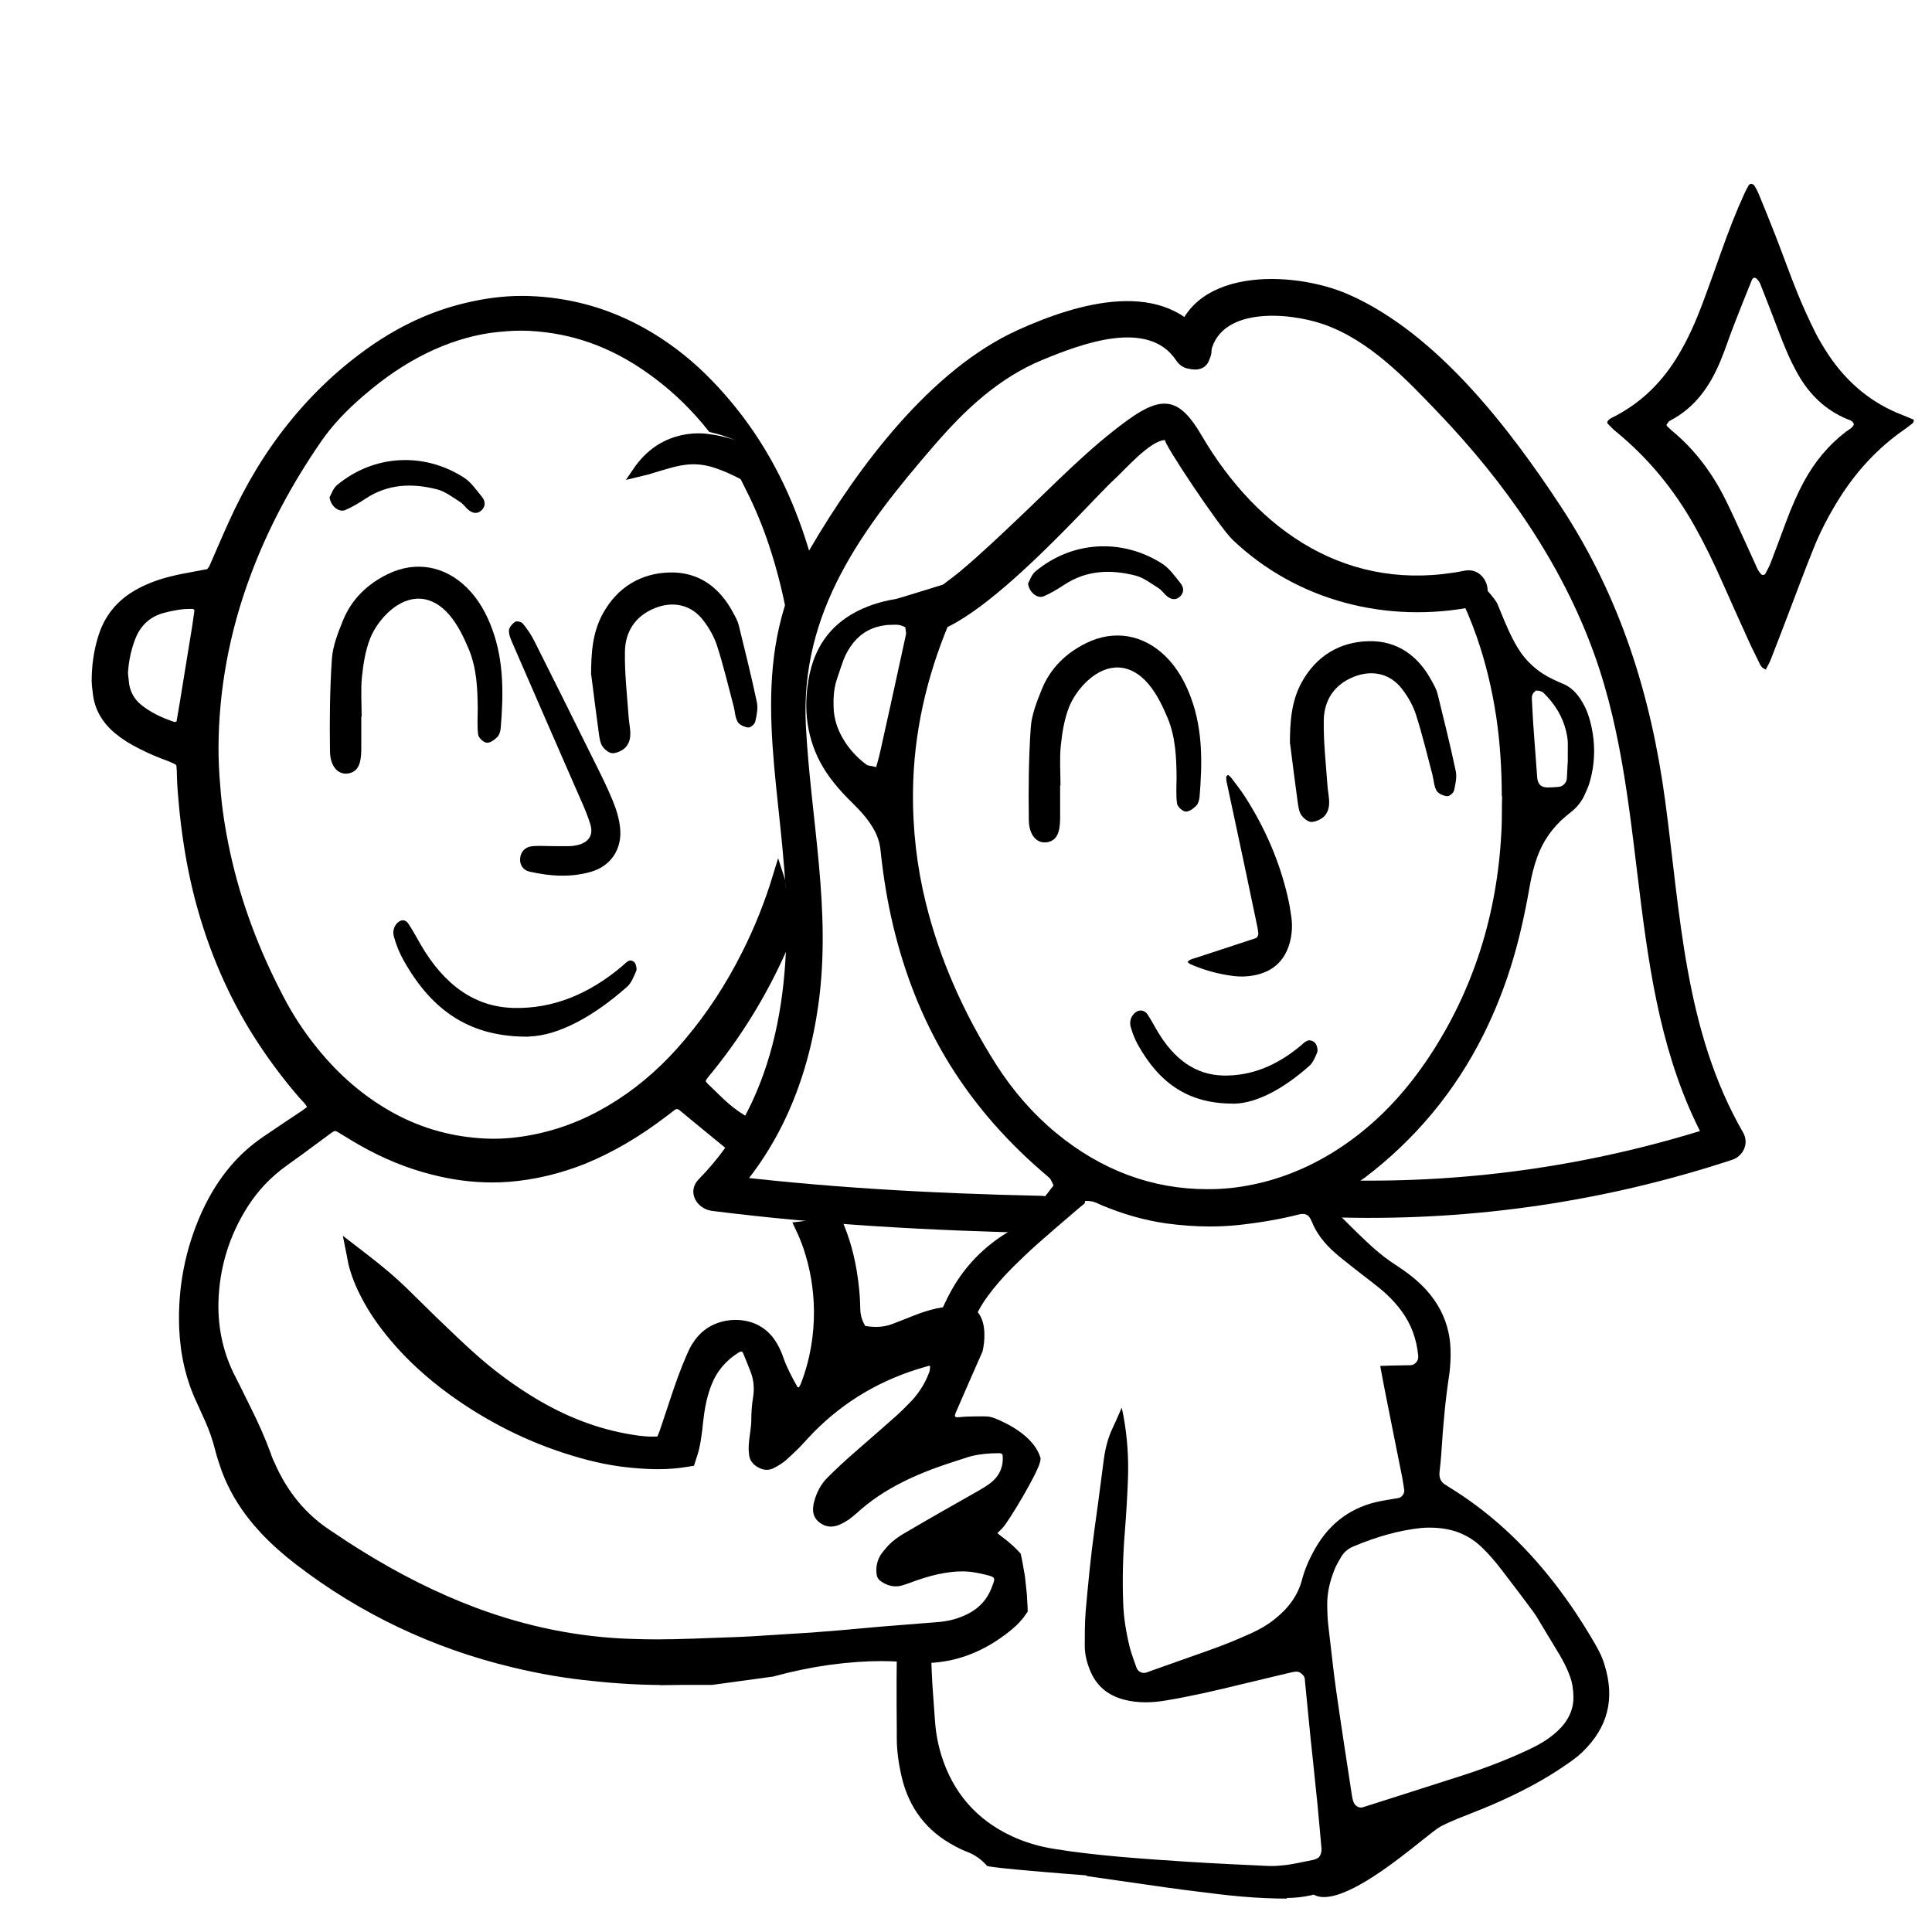
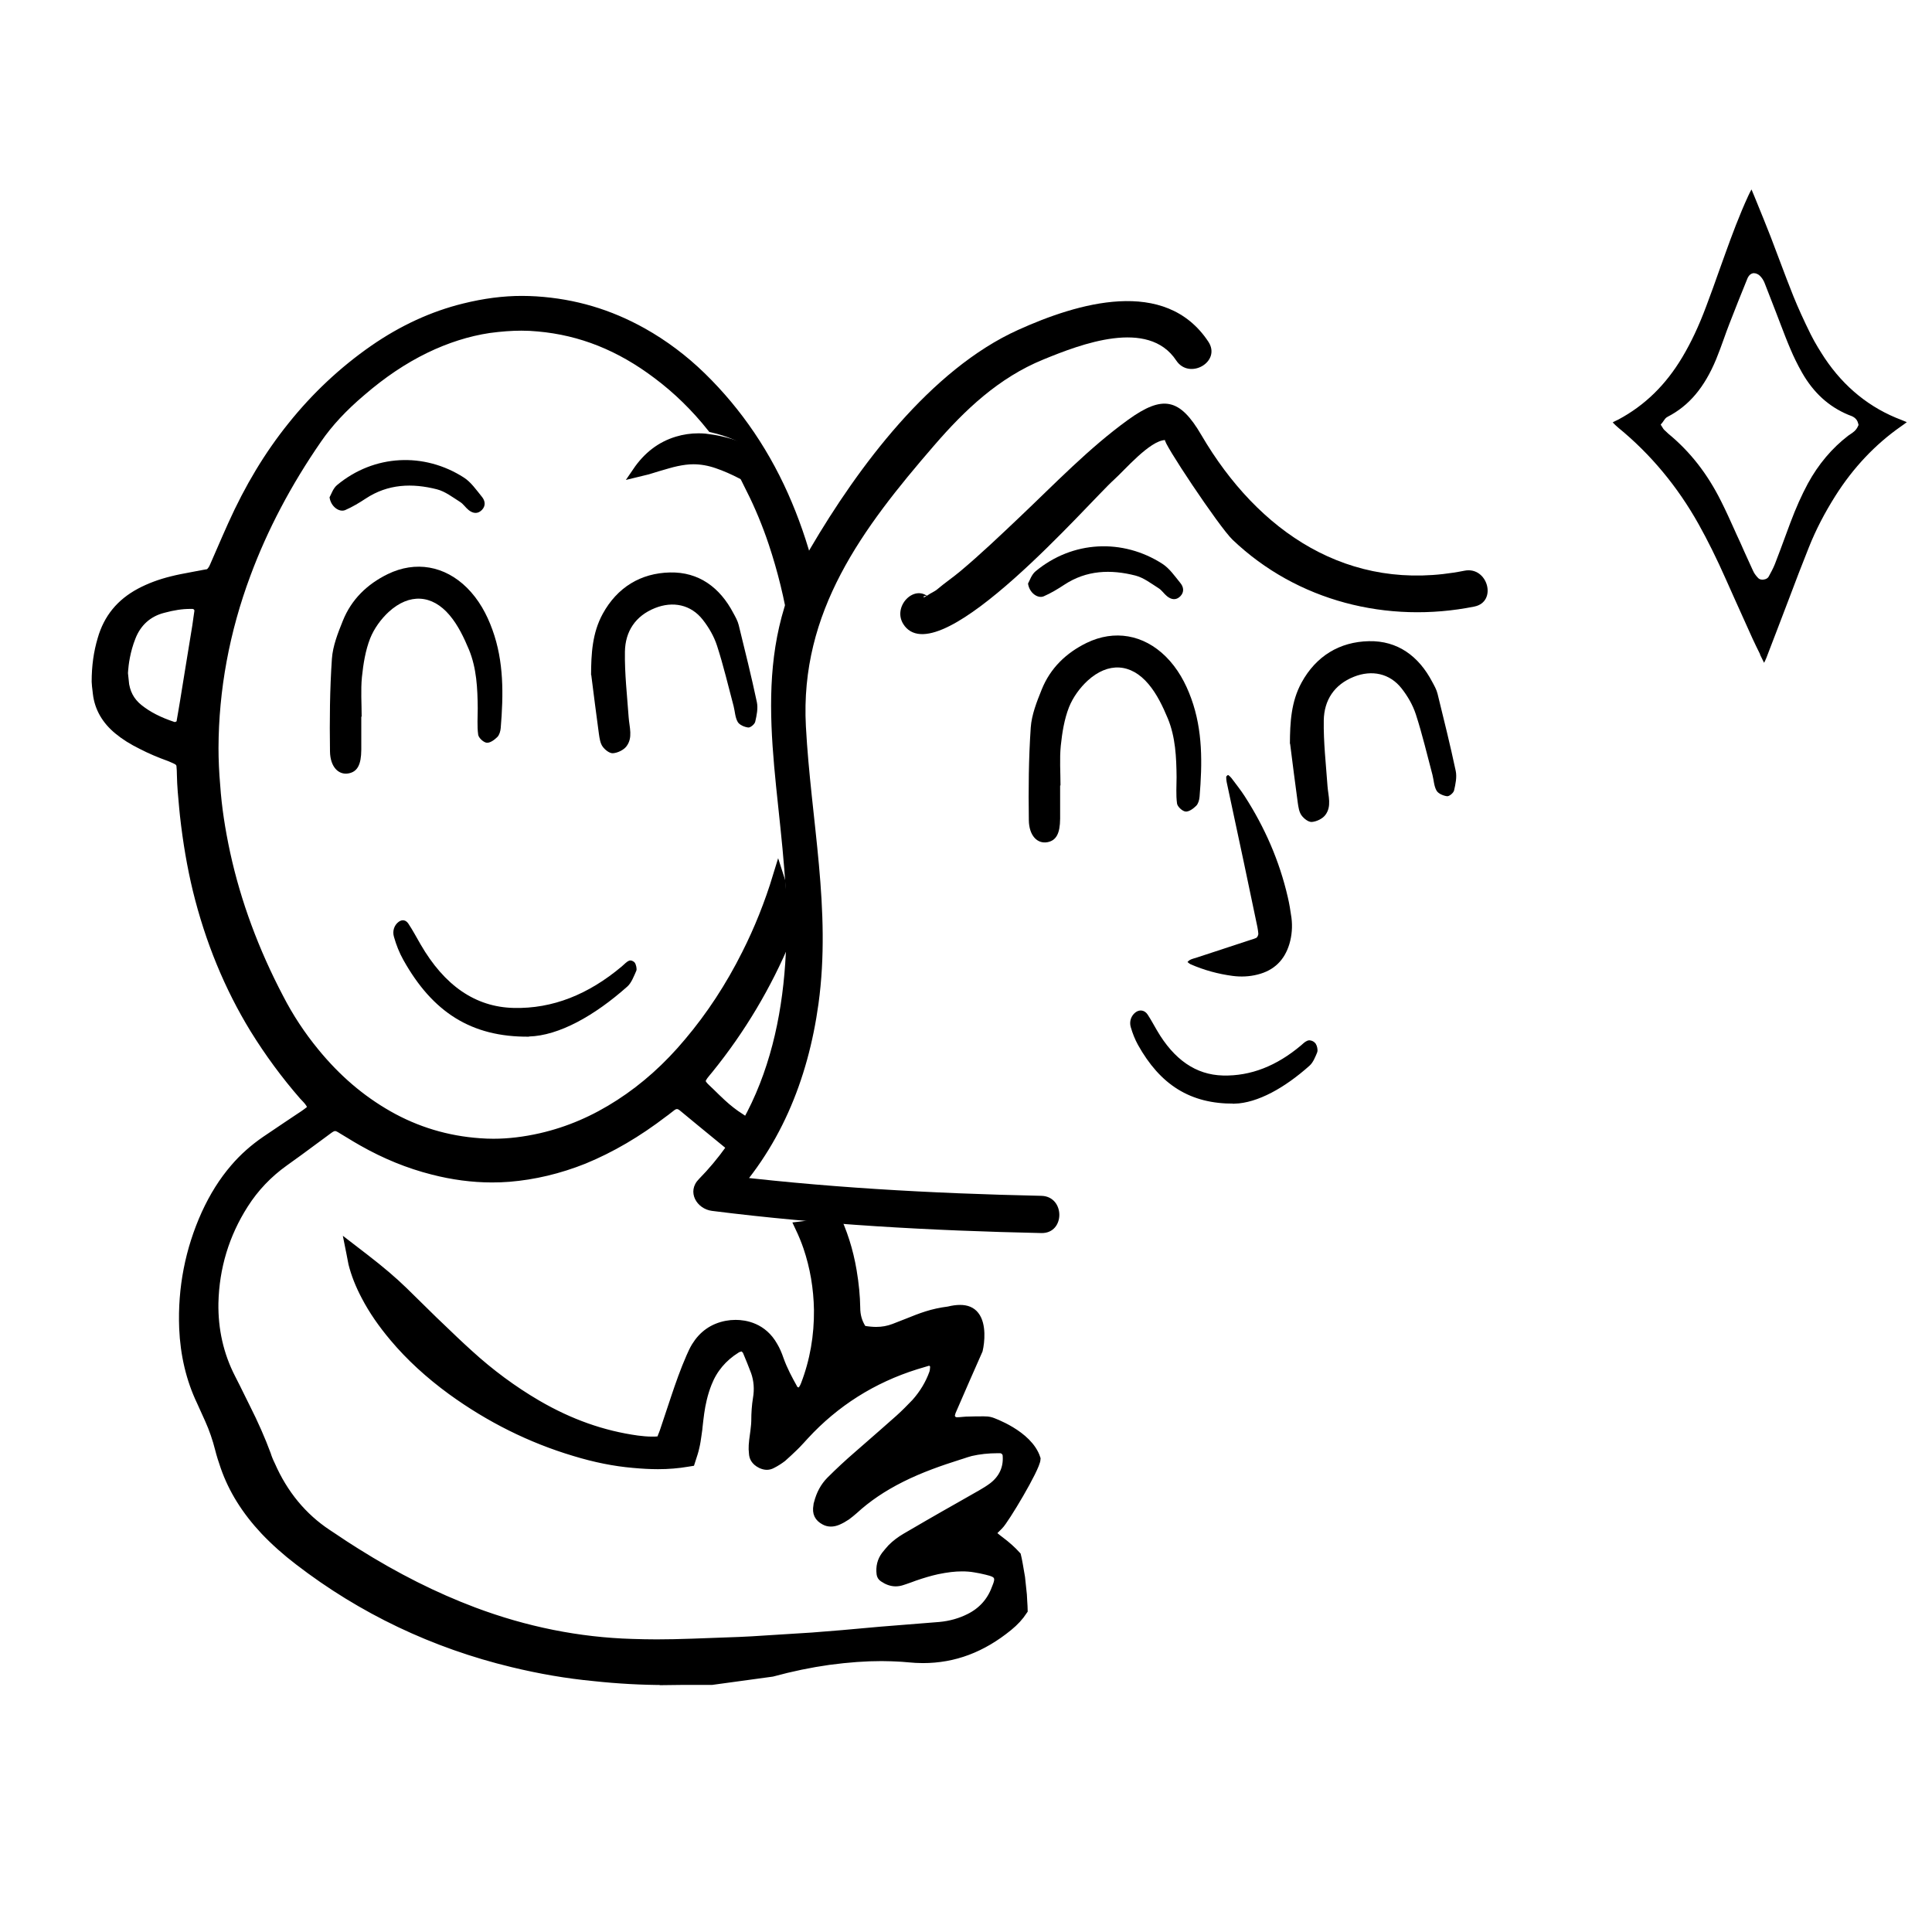
<svg xmlns="http://www.w3.org/2000/svg" id="Calque_1" viewBox="0 0 211.71 211.71">
  <defs>
    <style>.cls-1{stroke-width:.75px;}.cls-1,.cls-2{stroke:#000;stroke-miterlimit:10;}.cls-2{stroke-width:1.17px;}</style>
  </defs>
  <path d="M39.63,78.54c0-1.45-.11-2.92,.03-4.35,.15-1.43,.38-2.9,.9-4.23,.43-1.08,1.19-2.13,2.05-2.92,2.24-2.04,4.74-1.91,6.67,.39,.91,1.08,1.56,2.44,2.11,3.76,.84,2.04,.94,4.24,.96,6.43,0,.97-.08,1.95,.05,2.89,.05,.35,.58,.84,.93,.88,.37,.04,.86-.32,1.17-.63,.23-.23,.34-.65,.37-.99,.3-3.64,.36-7.26-.91-10.76-.62-1.72-1.49-3.31-2.8-4.61-2.43-2.4-5.62-2.97-8.67-1.49-2.25,1.1-3.98,2.77-4.92,5.11-.54,1.34-1.1,2.75-1.2,4.16-.23,3.37-.26,6.77-.21,10.15,.02,1.72,.95,2.62,2.03,2.42,.97-.18,1.39-.95,1.4-2.59,0-1.21,0-2.42,0-3.63,.02,0,.03,0,.05,0Z" />
  <path d="M57.97,113.58c3.27-.09,7.16-2.26,10.78-5.48,.43-.38,.71-1.11,.98-1.73,.08-.19-.03-.67-.16-.86-.13-.19-.43-.31-.62-.24-.29,.11-.54,.4-.81,.63-3.64,3.06-7.58,4.66-11.86,4.55-4.19-.1-7.58-2.45-10.19-6.96-.44-.76-.86-1.55-1.33-2.26-.28-.43-.69-.5-1.08-.21-.48,.36-.7,1-.51,1.64,.25,.89,.6,1.77,1.03,2.53,3.19,5.71,7.44,8.47,13.77,8.41Z" />
  <path d="M64.79,73.96c.28,2.16,.54,4.32,.84,6.47,.07,.47,.14,1,.4,1.37,.25,.36,.77,.77,1.14,.74,.52-.04,1.17-.35,1.48-.76,.72-.95,.32-2.08,.24-3.16-.17-2.41-.45-4.82-.41-7.22,.04-2.2,1.14-3.91,3.3-4.77,1.96-.78,3.93-.38,5.23,1.28,.66,.84,1.23,1.82,1.56,2.84,.71,2.18,1.23,4.42,1.82,6.63,.15,.58,.16,1.23,.45,1.73,.19,.33,.74,.56,1.15,.61,.24,.03,.71-.36,.77-.64,.16-.69,.32-1.46,.18-2.13-.6-2.83-1.3-5.64-1.99-8.45-.11-.46-.36-.9-.59-1.32-1.47-2.8-3.78-4.52-6.94-4.45-3.21,.07-5.78,1.63-7.37,4.53-1.15,2.1-1.27,4.38-1.28,6.72Z" />
-   <path d="M60.51,92.72c-.76,0-1.52-.07-2.27,.02-.7,.09-1.17,.59-1.24,1.3-.08,.74,.35,1.32,1.01,1.47,2.24,.51,4.52,.67,6.76,.02,2.15-.62,3.39-2.46,3.19-4.71-.09-1.06-.42-2.13-.83-3.12-.66-1.6-1.45-3.15-2.22-4.7-2.11-4.27-4.24-8.54-6.38-12.8-.34-.67-.77-1.3-1.24-1.87-.15-.19-.68-.31-.85-.19-.31,.22-.67,.63-.67,.97,0,.51,.24,1.04,.46,1.53,2.24,5.17,4.5,10.33,6.75,15.49,.6,1.39,1.27,2.76,1.71,4.2,.39,1.26-.27,2.07-1.58,2.31-.21,.04-.43,.08-.64,.08-.65,.01-1.3,0-1.95,0v-.02Z" />
  <path d="M36.11,54.48c.13,1.03,1.07,1.7,1.73,1.41,.78-.34,1.53-.79,2.24-1.26,2.44-1.61,5.1-1.7,7.8-1.01,.9,.23,1.72,.87,2.53,1.38,.36,.22,.6,.62,.94,.89,.46,.37,.98,.47,1.45,0,.46-.47,.36-1.03,0-1.46-.61-.75-1.19-1.6-1.97-2.1-4.34-2.79-9.83-2.55-13.89,.82-.45,.37-.65,1.04-.83,1.35Z" />
  <path class="cls-2" d="M72.85,184.06c-2.49,0-5.11-.14-7.79-.43-2.93-.28-5.83-.78-8.86-1.51-8.6-2.07-16.48-5.82-23.4-11.15-1.35-1.03-2.6-2.14-3.72-3.32-2.05-2.19-3.47-4.47-4.34-6.96-.24-.69-.44-1.32-.59-1.92-.29-1.15-.67-2.25-1.13-3.27-.29-.66-.59-1.31-.9-1.99-1.14-2.39-1.78-5.08-1.9-7.98-.17-4.35,.65-8.54,2.42-12.46,.88-1.92,1.9-3.55,3.13-4.98,.99-1.16,2.11-2.15,3.42-3.05,.73-.5,1.47-.99,2.21-1.49l1.3-.87c.43-.28,.88-.57,1.36-.96l.31-.25-.17-.36c-.19-.4-.45-.67-.68-.91l-.19-.2c-1.97-2.26-3.78-4.72-5.38-7.31-2.8-4.57-4.9-9.69-6.25-15.21-.61-2.53-1.07-5.2-1.4-8.16l-.08-.81c-.11-1.18-.23-2.4-.25-3.59,0-.34-.02-.69-.05-1.01,0-.27-.24-.57-.48-.69-.15-.08-.31-.15-.47-.22l-.3-.13c-1.17-.42-2.17-.85-3.08-1.32-1.02-.5-1.86-1.03-2.56-1.61-1.33-1.09-2.09-2.42-2.27-3.96l-.04-.35c-.04-.32-.08-.63-.09-.94,0-1.66,.21-3.17,.64-4.61,.65-2.27,2-3.92,4.13-5.06,1.04-.55,2.18-.98,3.49-1.3,.66-.17,1.32-.29,1.96-.41l.73-.14c.27-.05,.55-.1,.8-.15l.57-.1,.1-.09c.31-.27,.43-.56,.53-.79,0,0,.54-1.24,.78-1.79,.39-.89,.77-1.78,1.18-2.68,1.85-4.11,3.98-7.65,6.53-10.82,2.59-3.24,5.6-6.06,8.94-8.38,3.13-2.17,6.45-3.7,9.87-4.54,2.22-.55,4.29-.82,6.32-.82,.52,0,1.03,.02,1.55,.05,4.18,.27,7.98,1.4,11.63,3.44,2.32,1.3,4.49,2.93,6.44,4.83,4,3.9,7.17,8.59,9.42,13.97,1.08,2.57,1.97,5.3,2.7,8.34-.64,2.19-1.2,4.4-1.67,6.6-.08-.56-.16-1.11-.25-1.67-.48-3.05-1.23-6.11-2.23-9.11-.69-2.06-1.51-4.03-2.44-5.89,.07,.03,.51,.22,.51,.22l.1,.02h.07c.34,0,.76-.33,.76-.71,0-.12,0-.23,.02-.34,0-.14,.02-.28,.02-.43-.02-.17-.02-.3-.03-.42-.01-.21-.03-.43-.06-.64-.2-1.39-.89-2.44-2.04-3.1-.41-.25-.85-.44-1.18-.58-.79-.33-1.59-.58-2.46-.78-1.79-2.25-3.8-4.21-5.98-5.84-4.1-3.1-8.38-4.81-13.09-5.23-.6-.06-1.22-.09-1.86-.09-1.1,0-2.26,.09-3.54,.26-2.35,.35-4.72,1.11-7.03,2.23-2.4,1.17-4.7,2.71-7.02,4.71-2.02,1.71-3.61,3.42-4.84,5.21-3.3,4.77-5.93,9.76-7.81,14.83-2.32,6.22-3.51,12.64-3.53,19.08,0,1.31,.06,2.67,.19,4.15,.16,2.34,.53,4.79,1.11,7.47,1.17,5.35,3.14,10.67,5.85,15.83,1.08,2.1,2.39,4.09,3.9,5.93,2.4,2.94,5.05,5.2,8.08,6.93,3.09,1.76,6.47,2.78,10.05,3.03,.51,.04,1.02,.06,1.53,.06,1.67,0,3.42-.21,5.22-.62,3.05-.7,5.89-1.92,8.67-3.72,2.76-1.78,5.3-4.06,7.56-6.77,2.42-2.86,4.56-6.12,6.34-9.68,1.35-2.67,2.5-5.54,3.42-8.56,.06,.19,.12,.38,.19,.57,.15,2.07,.37,4.16,.66,6.22-2.15,5.16-5.02,9.97-8.53,14.3-.13,.16-.23,.29-.33,.4-.71,.85-.7,1.15,.1,1.89,.1,.09,.22,.2,.35,.33,.43,.43,.87,.85,1.32,1.27,.65,.6,1.31,1.11,2,1.56-.57,.8-.98,1.73-1.21,2.75l-1.05-.86c-1.3-1.07-2.61-2.13-3.89-3.2-.17-.14-.4-.3-.71-.3-.28,0-.51,.14-.65,.25-.14,.1-.29,.22-.44,.34-.13,.11-.27,.21-.41,.31-2.9,2.22-5.75,3.89-8.74,5.12-2.7,1.08-5.45,1.73-8.17,1.95-.61,.05-1.24,.07-1.86,.07-2.12,0-4.3-.29-6.47-.85-2.61-.66-5.19-1.71-7.67-3.12-.47-.26-.94-.55-1.4-.83-.26-.16-.52-.32-.78-.47-.32-.2-.56-.36-.87-.36-.32,0-.56,.17-.85,.38-.16,.11-.32,.23-.47,.35l-1.06,.78c-1.08,.8-2.16,1.6-3.25,2.37-1.78,1.27-3.28,2.84-4.44,4.67-2.1,3.29-3.21,6.95-3.3,10.87-.05,2.95,.58,5.74,1.88,8.27,.37,.72,.73,1.44,1.08,2.16l.53,1.07c.92,1.82,1.66,3.51,2.27,5.15,.11,.36,.27,.76,.47,1.16,1.4,3.2,3.5,5.75,6.24,7.56l.59,.39c.84,.57,1.69,1.13,2.56,1.67,4.38,2.75,8.61,4.87,12.91,6.49,5.69,2.14,11.54,3.31,17.38,3.48,.9,.03,1.81,.05,2.71,.05,1.22,0,2.51-.03,3.96-.08,.72-.03,1.45-.05,2.17-.08,1.9-.06,3.87-.13,5.81-.27,.85-.06,1.69-.11,2.54-.16,.85-.05,1.69-.1,2.55-.16l3.24-.26c.71-.06,1.41-.12,2.12-.19,.7-.06,1.4-.13,2.11-.19l6.51-.52c1.21-.11,2.32-.43,3.31-.93,1.4-.7,2.39-1.79,2.93-3.23,.24-.59,.43-1.07,.21-1.49-.2-.39-.64-.52-1.28-.68-.44-.11-.89-.2-1.33-.27-.46-.08-.92-.11-1.41-.11-.81,0-1.65,.1-2.73,.32-.81,.18-1.62,.42-2.49,.72-.36,.14-.71,.26-1.06,.38l-.3,.1c-.23,.08-.46,.12-.68,.12-.43,0-.85-.15-1.29-.45-.14-.09-.2-.2-.22-.35-.09-.74,.07-1.38,.49-1.94,.2-.26,.43-.52,.67-.79,.42-.42,.93-.81,1.51-1.15l.74-.43c.59-.34,1.18-.69,1.77-1.03,1.15-.67,2.31-1.32,3.47-1.98l2.3-1.31c.4-.23,.83-.49,1.26-.81,1.15-.88,1.71-2.08,1.61-3.49,0-.43-.35-.82-.82-.86h-.31c-1.06,0-2.06,.11-2.97,.32-.32,.08-.64,.19-.94,.29l-.47,.15c-1.89,.6-4.11,1.36-6.26,2.44-2.03,1.02-3.73,2.17-5.19,3.51-.26,.22-.52,.45-.8,.65-.31,.21-.65,.4-.96,.53-.24,.1-.47,.15-.69,.15s-.43-.05-.63-.16c-.62-.33-.83-.77-.71-1.48,0-.14,.03-.23,.06-.31,.25-.98,.68-1.77,1.31-2.41,.95-.95,1.95-1.88,2.97-2.76l1.02-.89c1.18-1.03,2.37-2.07,3.54-3.11,.64-.57,1.24-1.19,1.81-1.78,.89-1,1.55-2.1,1.98-3.3,.08-.25,.09-.48,.11-.71,0-.3-.17-.46-.26-.54l-.21-.21-.34,.04c-.38,.12-1.37,.41-1.37,.41-4.78,1.5-8.89,4.1-12.24,7.74-.31,.34-.59,.65-.88,.95l-.24,.24c-.44,.42-.86,.83-1.31,1.22-.33,.25-.71,.5-1.13,.71-.17,.09-.33,.13-.5,.13s-.37-.05-.57-.14c-.67-.33-.78-.76-.8-1.05-.04-.36-.05-.65-.03-.9,.02-.37,.07-.72,.12-1.08l.06-.45c.01-.13,.03-.25,.04-.36,.03-.26,.06-.51,.06-.77,0-.91,.06-1.71,.18-2.45,.18-1.05,.1-2.06-.23-3-.28-.76-.6-1.52-.91-2.27-.07-.15-.16-.23-.22-.28l-.2-.25-.35,.03c-.17,.04-.38,.09-.57,.22-1.49,.93-2.56,2.21-3.18,3.79-.21,.53-.4,1.11-.56,1.79-.24,.98-.35,1.99-.46,2.97l-.03,.31-.08,.57c-.07,.49-.13,.95-.24,1.39-.09,.43-.23,.84-.37,1.27l-.09,.28-.31,.05c-1.01,.17-2.05,.26-3.19,.26-.84,0-1.72-.05-2.71-.14-2.06-.18-4.16-.6-6.42-1.29-4.75-1.42-9.26-3.66-13.42-6.68-2.44-1.78-4.56-3.73-6.29-5.79-1.29-1.53-2.3-3-3.08-4.49-.67-1.26-1.13-2.44-1.42-3.59-.08-.38-.16-.79-.23-1.19l-.08-.4c.31,.24,1.45,1.11,1.45,1.11,1.75,1.35,3.1,2.5,4.26,3.63,.55,.53,1.09,1.06,1.63,1.6,.55,.54,1.1,1.09,1.66,1.63l.64,.61c1.07,1.03,2.14,2.06,3.24,3.05,2.3,2.1,4.81,3.96,7.46,5.51,3.62,2.11,7.23,3.38,11.04,3.91,.49,.06,1.04,.12,1.63,.12,.23,0,.46,0,.7-.03l.33-.03,.1-.31c.05-.16,.11-.3,.16-.42,.05-.11,.09-.22,.12-.32,.21-.63,1.05-3.15,1.26-3.78,.45-1.34,.99-2.89,1.64-4.37,.16-.36,.34-.77,.56-1.13,.78-1.27,1.86-2.03,3.3-2.31,.32-.06,.65-.09,.98-.09,1.02,0,2.91,.3,4.05,2.34,.25,.42,.44,.85,.65,1.46,.41,1.15,.97,2.19,1.55,3.23,.09,.18,.25,.3,.43,.33,.09,.02,.17,.04,.26,.04h.31l.18-.29c.1-.14,.22-.36,.29-.56,1-2.6,1.48-5.37,1.45-8.24-.04-2.38-.43-4.7-1.18-6.91-.24-.7-.53-1.41-.89-2.17,1.28-.14,2.4-.58,3.36-1.3,0,0,.21-.08,.24-.09,.95,1.92,1.61,4.01,1.98,6.21,.25,1.48,.37,2.79,.39,4.01,0,.89,.21,1.64,.66,2.36l.12,.19,.22,.04c.49,.08,.93,.12,1.34,.12,.7,0,1.35-.12,1.98-.36,.55-.21,1.04-.4,1.51-.59,1.47-.59,2.63-1.06,4.46-1.29,.49-.12,.88-.17,1.23-.17,.7,0,1.2,.21,1.54,.65,.76,.96,.57,2.83,.37,3.68l-1.45,3.29-1.47,3.38c-.04,.09-.07,.2-.09,.28-.08,.2-.06,.47,.08,.68,.15,.22,.4,.35,.68,.35,.23,0,.43-.02,.64-.04,.13-.01,.25-.02,.38-.03,.62-.02,1.26-.03,1.9-.03,.26,0,.54,.01,.81,.1,.03,.01,4.02,1.38,4.85,3.98h0c-.05,.98-3.47,6.66-4.05,7.21-.09,.08-.18,.17-.27,.27-.08,.08-.16,.17-.26,.26l-.16,.15v.45l.17,.2c.24,.2,.46,.38,.68,.54,.68,.51,1.26,1.03,1.76,1.58,.08,.3,.27,1.38,.43,2.34l.2,1.89c0,.11,.01,.31,.04,.74,.02,.34,.05,.73,.05,.93-.42,.64-.94,1.2-1.59,1.73-2.89,2.36-5.93,3.5-9.31,3.5h0c-.5,0-1.02-.03-1.53-.08-.48-.05-.98-.08-1.47-.1l-.48-.02c-.35-.01-.7-.02-1.04-.02-1.78,0-3.62,.13-5.81,.42-2.05,.29-4.08,.71-6.22,1.29l-6.59,.9c-.57,0-1.14,0-1.72,0-1.13,0-2.27,0-3.42,.02ZM13.51,74.6c.13,1.35,.66,2.34,1.63,3.12,1.03,.82,2.23,1.43,3.79,1.95l.08,.03h.14c.38,0,.8-.27,.8-.71l.17-.98,.18-1.07c.22-1.38,.45-2.75,.67-4.13,.23-1.41,.46-2.82,.69-4.23,.04-.26,.08-.52,.11-.79,.03-.25,.07-.51,.11-.76,.03-.24-.04-.46-.19-.62-.15-.17-.38-.27-.61-.27h-.25c-.9,0-1.85,.14-2.99,.45-1.68,.43-2.9,1.53-3.54,3.16-.63,1.57-.8,3.09-.84,3.68l-.1,1.32,.14-.14Z" />
  <path class="cls-2" d="M83.85,53.23c-.36-.2-.76-.4-1.16-.62l-.5-.25c-.25-.13-.51-.26-.77-.38-1.03-.54-1.93-.93-2.81-1.23-.87-.3-1.75-.46-2.63-.46-.3,0-.61,.02-.92,.06-.62,.08-1.23,.21-1.92,.41-.74,.21-1.48,.43-2.21,.66,0,0-1.01,.31-1.06,.32,1.15-1.69,2.58-2.79,4.36-3.33,.76-.23,1.53-.34,2.3-.34,.24,0,.48,.01,.72,.03,.63,.08,1.15,.16,1.63,.27,.88,.19,1.68,.44,2.47,.77,.3,.12,.69,.29,1.05,.52,.9,.51,1.4,1.29,1.56,2.39,.03,.19,.04,.37,.05,.55,0,.14,.02,.28,.03,.42,0,.07-.01,.19-.02,.3-.05-.02-.1-.04-.16-.07Z" />
  <path class="cls-1" d="M135.25,120.57c2.43-.07,5.31-1.67,8-4.07,.32-.28,.53-.82,.73-1.29,.06-.14-.02-.49-.12-.64-.1-.14-.32-.23-.46-.18-.21,.08-.4,.3-.6,.46-2.7,2.27-5.62,3.46-8.8,3.38-3.11-.08-5.62-1.82-7.56-5.16-.33-.56-.64-1.15-.99-1.68-.21-.32-.51-.37-.8-.15-.35,.27-.52,.74-.38,1.21,.19,.66,.45,1.31,.76,1.87,2.37,4.24,5.52,6.28,10.21,6.24Z" />
  <path d="M116.21,86.08c0-1.45-.11-2.92,.03-4.35,.15-1.43,.38-2.9,.9-4.23,.43-1.08,1.19-2.13,2.05-2.92,2.24-2.04,4.74-1.91,6.67,.39,.91,1.08,1.56,2.44,2.11,3.76,.84,2.04,.94,4.24,.96,6.43,0,.97-.08,1.95,.05,2.89,.05,.35,.58,.84,.93,.88,.37,.04,.86-.32,1.17-.63,.23-.23,.34-.65,.37-.99,.3-3.64,.36-7.26-.91-10.76-.62-1.72-1.49-3.31-2.8-4.61-2.43-2.4-5.62-2.97-8.67-1.49-2.25,1.1-3.98,2.77-4.92,5.11-.54,1.34-1.1,2.75-1.2,4.16-.23,3.37-.26,6.77-.21,10.15,.02,1.72,.95,2.62,2.03,2.42,.97-.18,1.39-.95,1.4-2.59,0-1.21,0-2.42,0-3.63,.02,0,.03,0,.05,0Z" />
  <path d="M141.37,81.49c.28,2.16,.54,4.32,.84,6.47,.07,.47,.14,1,.4,1.37,.25,.36,.77,.77,1.14,.74,.52-.04,1.17-.35,1.48-.76,.72-.95,.32-2.08,.24-3.16-.17-2.41-.45-4.82-.41-7.22,.04-2.2,1.14-3.91,3.3-4.77,1.96-.78,3.93-.38,5.23,1.28,.66,.84,1.23,1.82,1.56,2.84,.71,2.18,1.23,4.42,1.82,6.63,.15,.58,.16,1.23,.45,1.73,.19,.33,.74,.56,1.15,.61,.24,.03,.71-.36,.77-.64,.16-.69,.32-1.46,.18-2.13-.6-2.83-1.3-5.64-1.99-8.45-.11-.46-.36-.9-.59-1.32-1.47-2.8-3.78-4.52-6.94-4.45-3.21,.07-5.78,1.63-7.37,4.53-1.15,2.1-1.27,4.38-1.28,6.72Z" />
  <path d="M112.65,63.93c.13,1.03,1.07,1.7,1.73,1.41,.78-.34,1.53-.79,2.24-1.26,2.44-1.61,5.1-1.7,7.8-1.01,.9,.23,1.72,.87,2.53,1.38,.36,.22,.6,.62,.94,.89,.46,.37,.98,.47,1.45,0,.46-.47,.36-1.03,0-1.46-.61-.75-1.19-1.6-1.97-2.1-4.34-2.79-9.83-2.55-13.89,.82-.45,.37-.65,1.04-.83,1.35Z" />
-   <path d="M141,208.05c-1.54,0-3.14-.07-4.89-.22-1.77-.15-3.55-.38-5.28-.6l-1.19-.15c-1.31-.17-2.62-.36-3.93-.55l-6.63-.95v-.07c-2.48-.19-9.88-.77-10.9-1.03-.65-.73-1.38-1.25-2.24-1.57-.44-.17-.91-.39-1.37-.65-3.02-1.6-4.95-4.12-5.75-7.49-.36-1.53-.54-2.91-.55-4.21v-.92c-.03-3.75-.05-7.62,.08-11.43,.91,.34,1.87,.52,2.81,.52,.29,0,.58-.02,.86-.05-.01,2.16,.04,4.14,.16,6.04,.04,.65,.09,1.31,.14,1.96,.05,.65,.1,1.3,.14,1.94,.09,1.26,.31,2.46,.68,3.68,1.27,4.12,3.87,7.12,7.74,8.91,1.41,.66,2.95,1.12,4.56,1.38,2.34,.39,4.73,.64,6.95,.85,2.82,.25,5.54,.43,7.84,.58,2.91,.18,5.8,.32,8.71,.45,.12,0,.26,.01,.39,.01,.33,0,.66-.02,.98-.05,.91-.06,1.81-.26,2.69-.44,.31-.07,.62-.13,.93-.19,.19-.04,.33-.12,.43-.17l.12-.07,.13-.15c.25-.42,.21-.81,.18-1.07-.14-1.54-.27-3.07-.42-4.62-.15-1.52-.31-3.03-.47-4.55l-.27-2.53c-.12-1.14-.64-6.51-.64-6.51,0-.1,0-.41-.26-.62-.1-.11-.32-.33-.64-.33-.21,0-.41,.04-.58,.08l-1.94,.46c-1.23,.29-2.45,.58-3.68,.88-2.57,.63-5.35,1.28-8.2,1.75-.78,.13-1.49,.19-2.16,.19-.85,0-1.63-.1-2.39-.3-1.83-.49-3.06-1.57-3.73-3.3-.38-.95-.55-1.82-.54-2.65,0-1.19,0-2.41,.09-3.6,.26-2.97,.56-6.16,1.01-9.36,.24-1.68,.46-3.37,.68-5.06l.3-2.29c.17-1.33,.49-2.46,.96-3.47,.25-.51,.48-1.04,.71-1.57,.1-.23,.2-.46,.3-.69h0c.07,.34,.15,.68,.21,1.02,.41,2.27,.56,4.58,.47,6.84-.07,1.89-.18,3.74-.33,5.64-.22,2.66-.29,5.31-.19,7.9,.05,1.52,.29,3.1,.71,4.83,.14,.54,.32,1.06,.5,1.56,.08,.23,.16,.45,.24,.68,.12,.36,.45,.6,.83,.6h.08l.17-.04c.14-.04,.29-.1,.44-.16l6.41-2.27c1.52-.53,3.07-1.16,4.74-1.92,.91-.42,1.68-.88,2.34-1.39,1.69-1.32,2.69-2.73,3.14-4.45,.29-1.1,.77-2.24,1.48-3.47,1.62-2.82,4.05-4.55,7.2-5.14,.38-.08,.76-.14,1.15-.2,.24-.04,.47-.08,.71-.12,.23-.03,.4-.2,.48-.31,.08-.1,.21-.31,.18-.56l-.07-.46c-.04-.29-.09-.58-.14-.87-.31-1.56-.62-3.12-.94-4.69-.32-1.57-.63-3.14-.94-4.72-.18-.89-.34-1.8-.51-2.69l-.03-.18c.38-.02,.76-.03,1.16-.04l2.17-.04c.2,0,.41-.1,.58-.28,.18-.19,.27-.43,.25-.66v-.11c-.18-1.85-.79-3.47-1.81-4.86-.65-.89-1.43-1.71-2.39-2.5-.59-.48-1.19-.94-1.79-1.4l-.85-.66-.68-.54c-.53-.42-1.06-.83-1.56-1.27-1.26-1.1-2.11-2.25-2.6-3.5-.08-.2-.18-.37-.31-.52-.17-.21-.45-.26-.54-.27-.05,0-.1,0-.15,0-.13,0-.23,0-.35,.04-2.07,.53-4.28,.91-6.77,1.18-1,.1-2.03,.15-3.06,.15-1.53,0-3.14-.12-4.78-.34-2.35-.34-4.75-1.02-7.12-2.02l-.21-.1c-.3-.14-.64-.3-1.1-.33l-.41-.02-.08,.29-.07,.06c-.11,.08-.22,.17-.33,.26l-1.1,.94c-1.22,1.04-2.44,2.09-3.64,3.15-.96,.85-1.9,1.76-2.76,2.61-1.03,1.03-1.92,2.05-2.71,3.13-1.04,1.4-1.69,2.83-2.01,4.38-.09,.45-.19,.9-.29,1.35-.06-.11-.12-.21-.19-.31-.75-1.16-1.77-2.09-2.99-2.74,.02-.07,.05-.14,.07-.22,.42-1.13,.93-2.21,1.5-3.22,1.47-2.58,3.51-4.66,6.05-6.21,.21-.12,.4-.24,.59-.34,.81-.42,1.52-1.01,2.15-1.81,.49-.61,.97-1.24,1.45-1.87l.88-1.14-.19-.4c-.06-.14-.13-.31-.29-.44-.14-.14-.32-.29-.5-.44-.12-.11-.25-.21-.37-.32-4.3-3.73-7.84-7.93-10.53-12.49-2.51-4.25-4.42-9.04-5.67-14.25-.63-2.61-1.09-5.35-1.41-8.38-.09-.89-.37-1.72-.87-2.53-.5-.84-1.14-1.55-1.58-2.02-.25-.26-.5-.51-.75-.76l-.38-.38c-.75-.75-1.43-1.55-2.03-2.37-2.02-2.8-2.84-6.06-2.42-9.69,.13-1.13,.35-2.12,.66-3,.81-2.28,2.23-3.98,4.33-5.19,1.37-.78,2.92-1.31,4.75-1.61,.12-.02,.7-.2,3.3-1,1.13-.35,2.38-.74,2.8-.85,.26,.11,.31,.2,.31,.2l-.14,1.33,.98-.92c.09-.08,.2-.18,.33-.29,.12-.1,.23-.2,.35-.3-.77,1.46-1.47,2.93-2.09,4.41-2.57,6.08-3.91,12.26-3.99,18.39-.06,4.22,.42,8.38,1.41,12.37,1.49,6.03,4.07,11.96,7.68,17.65,1.86,2.92,4.07,5.45,6.59,7.53,4.96,4.09,10.53,6.16,16.56,6.16,.45,0,.9-.01,1.35-.03,1.61-.08,3.24-.34,4.96-.78,3.48-.91,6.8-2.55,9.88-4.88,3.11-2.36,5.77-5.26,8.15-8.85,4.77-7.21,7.43-15.47,7.89-24.56,.05-.81,.06-1.62,.06-2.44,0-.4,0-.8,.02-1.21v-.32s-.03-.02-.03-.02c-.01-3.21-.22-6.07-.62-8.74-.48-3.13-1.18-5.97-2.12-8.68-.59-1.68-1.29-3.36-2.11-5.01,.8-.16,1.38-.42,2.07-.73,.16-.07,.33-.15,.52-.23,.23,.36,.54,.71,.83,1.06,.4,.47,.81,.95,.98,1.36l.3,.73c.27,.66,.54,1.32,.83,1.96,.35,.76,.66,1.39,1.03,1.99,.92,1.55,2.25,2.74,3.94,3.53l.17,.08c.26,.12,.52,.24,.79,.35,.77,.3,1.4,.82,1.96,1.64,.43,.64,.77,1.34,.99,2.08,.71,2.37,.74,4.73,.09,7.03-.14,.51-.36,1-.61,1.54-.32,.67-.78,1.26-1.38,1.74l-.67,.55c-1.44,1.21-2.48,2.7-3.11,4.45-.36,1-.65,2.13-.87,3.46-.5,2.85-1.07,5.33-1.73,7.59-.87,2.96-1.98,5.79-3.3,8.43-3.1,6.2-7.48,11.47-13.02,15.67-1.19,.72-2.02,1.79-2.82,2.9-.27,.38-.26,.84,.04,1.16,.41,.4,.8,.78,1.18,1.17,1.19,1.17,2.41,2.39,3.77,3.44,.41,.32,.84,.61,1.28,.9l.42,.28c1.19,.8,2.13,1.59,2.9,2.44,1.24,1.38,2.04,2.89,2.42,4.61,.18,.77,.25,1.61,.24,2.62-.02,.83-.07,1.5-.16,2.11-.39,2.54-.65,5.23-.87,8.72-.04,.62-.11,1.24-.18,1.85-.11,.86,.33,1.28,.73,1.48,.03,.02,.06,.04,.1,.07l.1,.07c4.44,2.71,8.27,6.21,11.74,10.7,1.53,1.98,3.01,4.2,4.39,6.59,.49,.85,.82,1.56,1.02,2.26,1.16,3.74,.36,6.88-2.46,9.58-.51,.5-1.12,.92-1.65,1.29-2.35,1.64-4.99,3.07-8.33,4.51-.74,.32-1.48,.61-2.22,.9-.47,.18-.94,.37-1.41,.56-.65,.27-1.28,.54-1.9,.87-.39,.21-1.1,.78-2.08,1.56-2.7,2.16-7.72,6.17-10.7,6.17h0c-.37,0-.69-.06-.96-.19l-.18-.08-.19,.06c-.95,.21-1.85,.31-2.74,.31Zm15.53-40.65c-.09,0-.46,0-.82,.04-2.34,.25-4.75,.91-7.38,2.01-.57,.23-1.01,.6-1.33,1.1-.24,.4-.51,.86-.72,1.34-.6,1.46-.88,2.82-.84,4.16,.01,.62,.03,1.27,.1,1.92l.21,1.81c.21,1.82,.42,3.71,.68,5.55,.54,3.8,1.13,7.59,1.71,11.39,.04,.28,.09,.46,.15,.65,.12,.43,.47,.7,.85,.7h.08l.16-.04,4.65-1.48c2.14-.68,4.27-1.36,6.4-2.05,2.55-.83,4.82-1.72,6.94-2.71,.67-.31,1.54-.74,2.35-1.32,.7-.51,1.26-1.02,1.69-1.58,.67-.88,1.01-1.84,1.01-2.86,0-.84-.12-1.6-.37-2.3-.4-1.13-.98-2.14-1.55-3.06-.37-.6-.73-1.21-1.1-1.82l-.66-1.1c-.21-.36-.43-.73-.68-1.07-1.15-1.57-2.32-3.1-3.5-4.64-.66-.87-1.33-1.64-2.04-2.35-1.57-1.56-3.43-2.29-5.85-2.29h-.15Zm11.55-91.53c-.15,.17-.24,.42-.22,.67,.04,.91,.1,1.83,.15,2.75l.17,2.32c.05,.62,.27,3.62,.27,3.62,.07,.72,.44,1.06,1.13,1.06,.4,0,.79-.03,1.19-.06,.49-.03,.9-.45,.93-.95,.02-.4,.04-.81,.06-1.17l.02-.47h.01s.01-.23,.01-.23c0-.29,0-.55,0-.8,0-.47,.01-.88,0-1.29-.02-.44-.11-.88-.19-1.22-.37-1.54-1.2-2.94-2.47-4.18-.13-.13-.3-.17-.4-.2l-.06-.02-.16-.02h-.22l-.23,.2Zm-70.25-7.4c-.25,0-.5,0-.74,.03-1.48,.17-2.68,.82-3.57,1.92-.46,.58-.83,1.22-1.09,1.89-.18,.49-.34,.97-.5,1.46-.08,.25-.16,.5-.25,.75-.36,1.11-.36,2.21-.33,3.05,.04,1.16,.39,2.3,1.03,3.38,.63,1.08,1.49,2.03,2.54,2.82,.17,.12,.35,.14,.49,.16,.04,0,.09,0,.14,.02l.46,.11,.13-.46c.13-.45,.24-.88,.33-1.3l1.07-4.82,1.73-7.92c.04-.18,0-.34-.02-.46l-.04-.36-.37-.17-.14-.04c-.12-.03-.27-.07-.43-.07h-.46Z" />
-   <path d="M193.51,73.37c-.33-.11-.52-.3-.64-.56-.42-.88-.88-1.75-1.27-2.63-.99-2.17-1.95-4.33-2.92-6.5-.9-2.04-1.88-4.06-2.97-6-2.23-4-5.1-7.5-8.65-10.4-.32-.26-.6-.56-.89-.86-.04-.04-.03-.14-.04-.21,.23-.37,.64-.49,1-.69,2.92-1.56,5.13-3.82,6.81-6.65,1.04-1.74,1.86-3.59,2.58-5.5,.74-1.96,1.43-3.93,2.14-5.91,.75-2.1,1.55-4.19,2.48-6.22,.15-.32,.3-.63,.48-.93,.05-.1,.22-.18,.32-.16,.12,.01,.26,.11,.33,.22,.18,.3,.34,.62,.47,.93,.6,1.48,1.22,2.97,1.8,4.47,.84,2.15,1.6,4.32,2.47,6.45,.58,1.43,1.22,2.81,1.9,4.19,.44,.88,.96,1.71,1.49,2.52,2.04,3.04,4.73,5.29,8.18,6.59,.38,.15,.77,.32,1.15,.48-.05,.16-.05,.33-.14,.38-.32,.26-.66,.51-1,.75-2.84,1.99-5.14,4.49-6.99,7.41-1.12,1.78-2.1,3.63-2.88,5.58-1.01,2.52-1.96,5.07-2.93,7.62-.58,1.49-1.14,3-1.73,4.49-.15,.38-.36,.75-.55,1.11h.01Zm-10.92-26.83c.05,.08,.08,.15,.14,.21,.15,.15,.3,.29,.45,.42,2.52,2.07,4.43,4.63,5.88,7.54,.59,1.18,1.14,2.4,1.69,3.6,.62,1.33,1.21,2.67,1.82,4,.11,.25,.29,.48,.48,.67,.05,.05,.32,.01,.36-.05,.23-.42,.47-.85,.64-1.3,.58-1.49,1.12-3,1.69-4.51s1.19-2.97,1.96-4.39c1.15-2.11,2.64-3.93,4.55-5.4,.33-.25,.73-.41,.9-.82-.1-.41-.47-.48-.78-.6-2.34-.99-4.07-2.66-5.32-4.85-.48-.85-.92-1.73-1.29-2.62-.58-1.34-1.07-2.73-1.6-4.08-.38-.97-.75-1.95-1.14-2.92-.08-.19-.14-.4-.26-.58-.11-.16-.26-.36-.42-.41-.23-.08-.34,.15-.41,.33-.66,1.62-1.3,3.23-1.93,4.85-.51,1.3-.93,2.63-1.47,3.92-1.15,2.78-2.8,5.14-5.55,6.56-.16,.08-.25,.3-.37,.45v-.03Z" />
  <path d="M192.88,71.71c-.29-.58-.57-1.16-.84-1.74-.66-1.45-1.31-2.9-1.96-4.35l-.96-2.15c-1.02-2.3-2-4.27-2.99-6.04-2.3-4.11-5.25-7.66-8.77-10.54-.22-.18-.43-.39-.64-.6,.09-.06,.21-.12,.36-.19,.09-.04,.18-.09,.27-.13,2.89-1.55,5.18-3.78,7-6.83,.95-1.59,1.81-3.41,2.62-5.58,.51-1.34,.99-2.69,1.47-4.05l.67-1.86c.67-1.86,1.48-4.05,2.46-6.18,.11-.24,.23-.48,.36-.71,.1,.26,.22,.51,.31,.74l.29,.71c.51,1.25,1.02,2.5,1.51,3.76,.34,.88,.67,1.76,1,2.64,.48,1.28,.96,2.55,1.47,3.82,.52,1.29,1.13,2.63,1.92,4.23,.49,.98,1.07,1.89,1.52,2.58,2.15,3.21,4.98,5.49,8.42,6.78,.19,.08,.39,.16,.58,.24-.23,.18-.46,.34-.69,.5-2.78,1.95-5.18,4.49-7.12,7.55-1.2,1.9-2.16,3.75-2.92,5.66-.75,1.87-1.47,3.75-2.18,5.64l-1.39,3.64c-.36,.95-.72,1.89-1.09,2.84-.07,.18-.16,.36-.25,.54,0,0-.45-.91-.45-.91Zm-.64-41.78c-.35,0-.62,.22-.79,.67-.66,1.61-1.3,3.23-1.93,4.85-.22,.56-.42,1.12-.62,1.68-.27,.75-.54,1.5-.84,2.23-1.28,3.09-2.97,5.1-5.32,6.31-.23,.11-.35,.32-.45,.46-.02,.04-.05,.08-.08,.12l-.23,.28,.22,.35c.04,.06,.08,.14,.16,.22,.15,.15,.3,.29,.46,.43,2.38,1.96,4.27,4.37,5.78,7.4,.53,1.05,1.03,2.16,1.51,3.23l.16,.36c.31,.66,.61,1.32,.9,1.99,.3,.67,.61,1.35,.92,2.02,.15,.35,.4,.64,.58,.82,.08,.08,.22,.17,.46,.17,.08,0,.5-.02,.68-.33,.24-.45,.49-.89,.68-1.37,.41-1.05,.8-2.11,1.19-3.17l.5-1.35c.62-1.65,1.25-3.06,1.93-4.32,1.15-2.11,2.64-3.87,4.42-5.24,.07-.05,.14-.1,.22-.15,.29-.19,.64-.42,.84-.87l.07-.15-.04-.16c-.14-.62-.65-.8-.96-.91l-.13-.05c-2.15-.9-3.81-2.42-5.07-4.63-.49-.87-.92-1.74-1.26-2.56-.38-.88-.72-1.77-1.06-2.66-.18-.47-.36-.94-.54-1.41l-1.2-3.09c-.06-.16-.13-.33-.25-.51-.14-.2-.36-.5-.68-.6l-.08-.03-.17-.02Z" />
  <path d="M130.13,105.42c.23-.29,.58-.36,.89-.45,2.03-.66,4.04-1.32,6.06-1.99,.18-.05,.37-.12,.55-.19,.14-.05,.27-.32,.26-.48-.03-.25-.05-.48-.1-.71-.49-2.37-.99-4.73-1.49-7.1-.62-2.93-1.25-5.87-1.88-8.8-.04-.19-.05-.38-.05-.58,0-.05,.1-.12,.16-.18,.03-.01,.1,0,.12,.03,.11,.1,.22,.19,.3,.3,.49,.66,1.01,1.3,1.45,1.99,2.19,3.4,3.8,7.07,4.71,11.02,.18,.75,.3,1.52,.41,2.29,.12,.97,.05,1.93-.23,2.88-.53,1.75-1.67,2.89-3.48,3.34-.9,.23-1.82,.27-2.74,.15-1.59-.21-3.12-.63-4.59-1.27-.12-.05-.23-.16-.36-.25h0Z" />
  <path d="M99.13,68.6c4.05,5.15,20.3-13.67,22.94-16.03,1.15-1.03,3.93-4.3,5.61-4.35-.41,.01,5.9,9.51,7.39,10.93,7.08,6.75,17,9.22,26.48,7.32,2.57-.51,1.48-4.45-1.08-3.93-12.68,2.53-22.62-4.27-28.82-14.86-2.37-4.06-4.23-4.42-8.03-1.68-4.29,3.1-8.04,7.02-11.87,10.65-2.13,2.02-4.26,4.05-6.51,5.94-.81,.68-1.7,1.28-2.5,1.96-.32,.28-.74,.43-1.09,.68-.86,.64-.38-.47,.36,.48-1.62-2.06-4.49,.84-2.88,2.88h0Z" />
  <path d="M132.41,37.44c-4.73-7.14-14.36-4.22-20.84-1.29-9.62,4.34-17.57,15.07-22.78,23.96-6.7,11.42-3.8,22.8-2.84,35.23,.92,12-.57,24.91-9.37,33.87-1.36,1.38-.23,3.27,1.44,3.48,11.96,1.51,24.04,2.17,36.09,2.43,2.63,.06,2.63-4.02,0-4.08-12.05-.26-24.13-.92-36.09-2.43l1.44,3.48c5.95-6.05,9.08-13.75,10.23-22.09,1.42-10.34-.83-20.13-1.38-30.41-.67-12.57,6.19-21.68,14.04-30.76,3.39-3.93,7.1-7.44,11.97-9.43,4.1-1.68,11.5-4.54,14.57,.1,1.44,2.18,4.98,.14,3.52-2.06h0Z" />
-   <path d="M132.61,39.01c.75-5.46,8.55-4.82,12.41-3.48,5.03,1.75,9.01,5.95,12.6,9.71,7.27,7.6,13.49,16.46,17.07,26.41,6.4,17.75,3.12,37.78,12.8,54.52l1.22-3c-13.5,4.44-27.44,6.51-41.65,6.17-2.63-.06-2.62,4.02,0,4.08,14.55,.34,28.9-1.77,42.73-6.32,1.25-.41,1.9-1.81,1.22-3-6.42-11.11-6.87-23.95-8.54-36.36-1.56-11.61-4.94-22.35-11.4-32.19-5.65-8.6-13.59-18.99-23.24-23.26-6.16-2.73-17.96-3.1-19.15,5.64-.35,2.57,3.58,3.68,3.93,1.08h0Z" />
</svg>